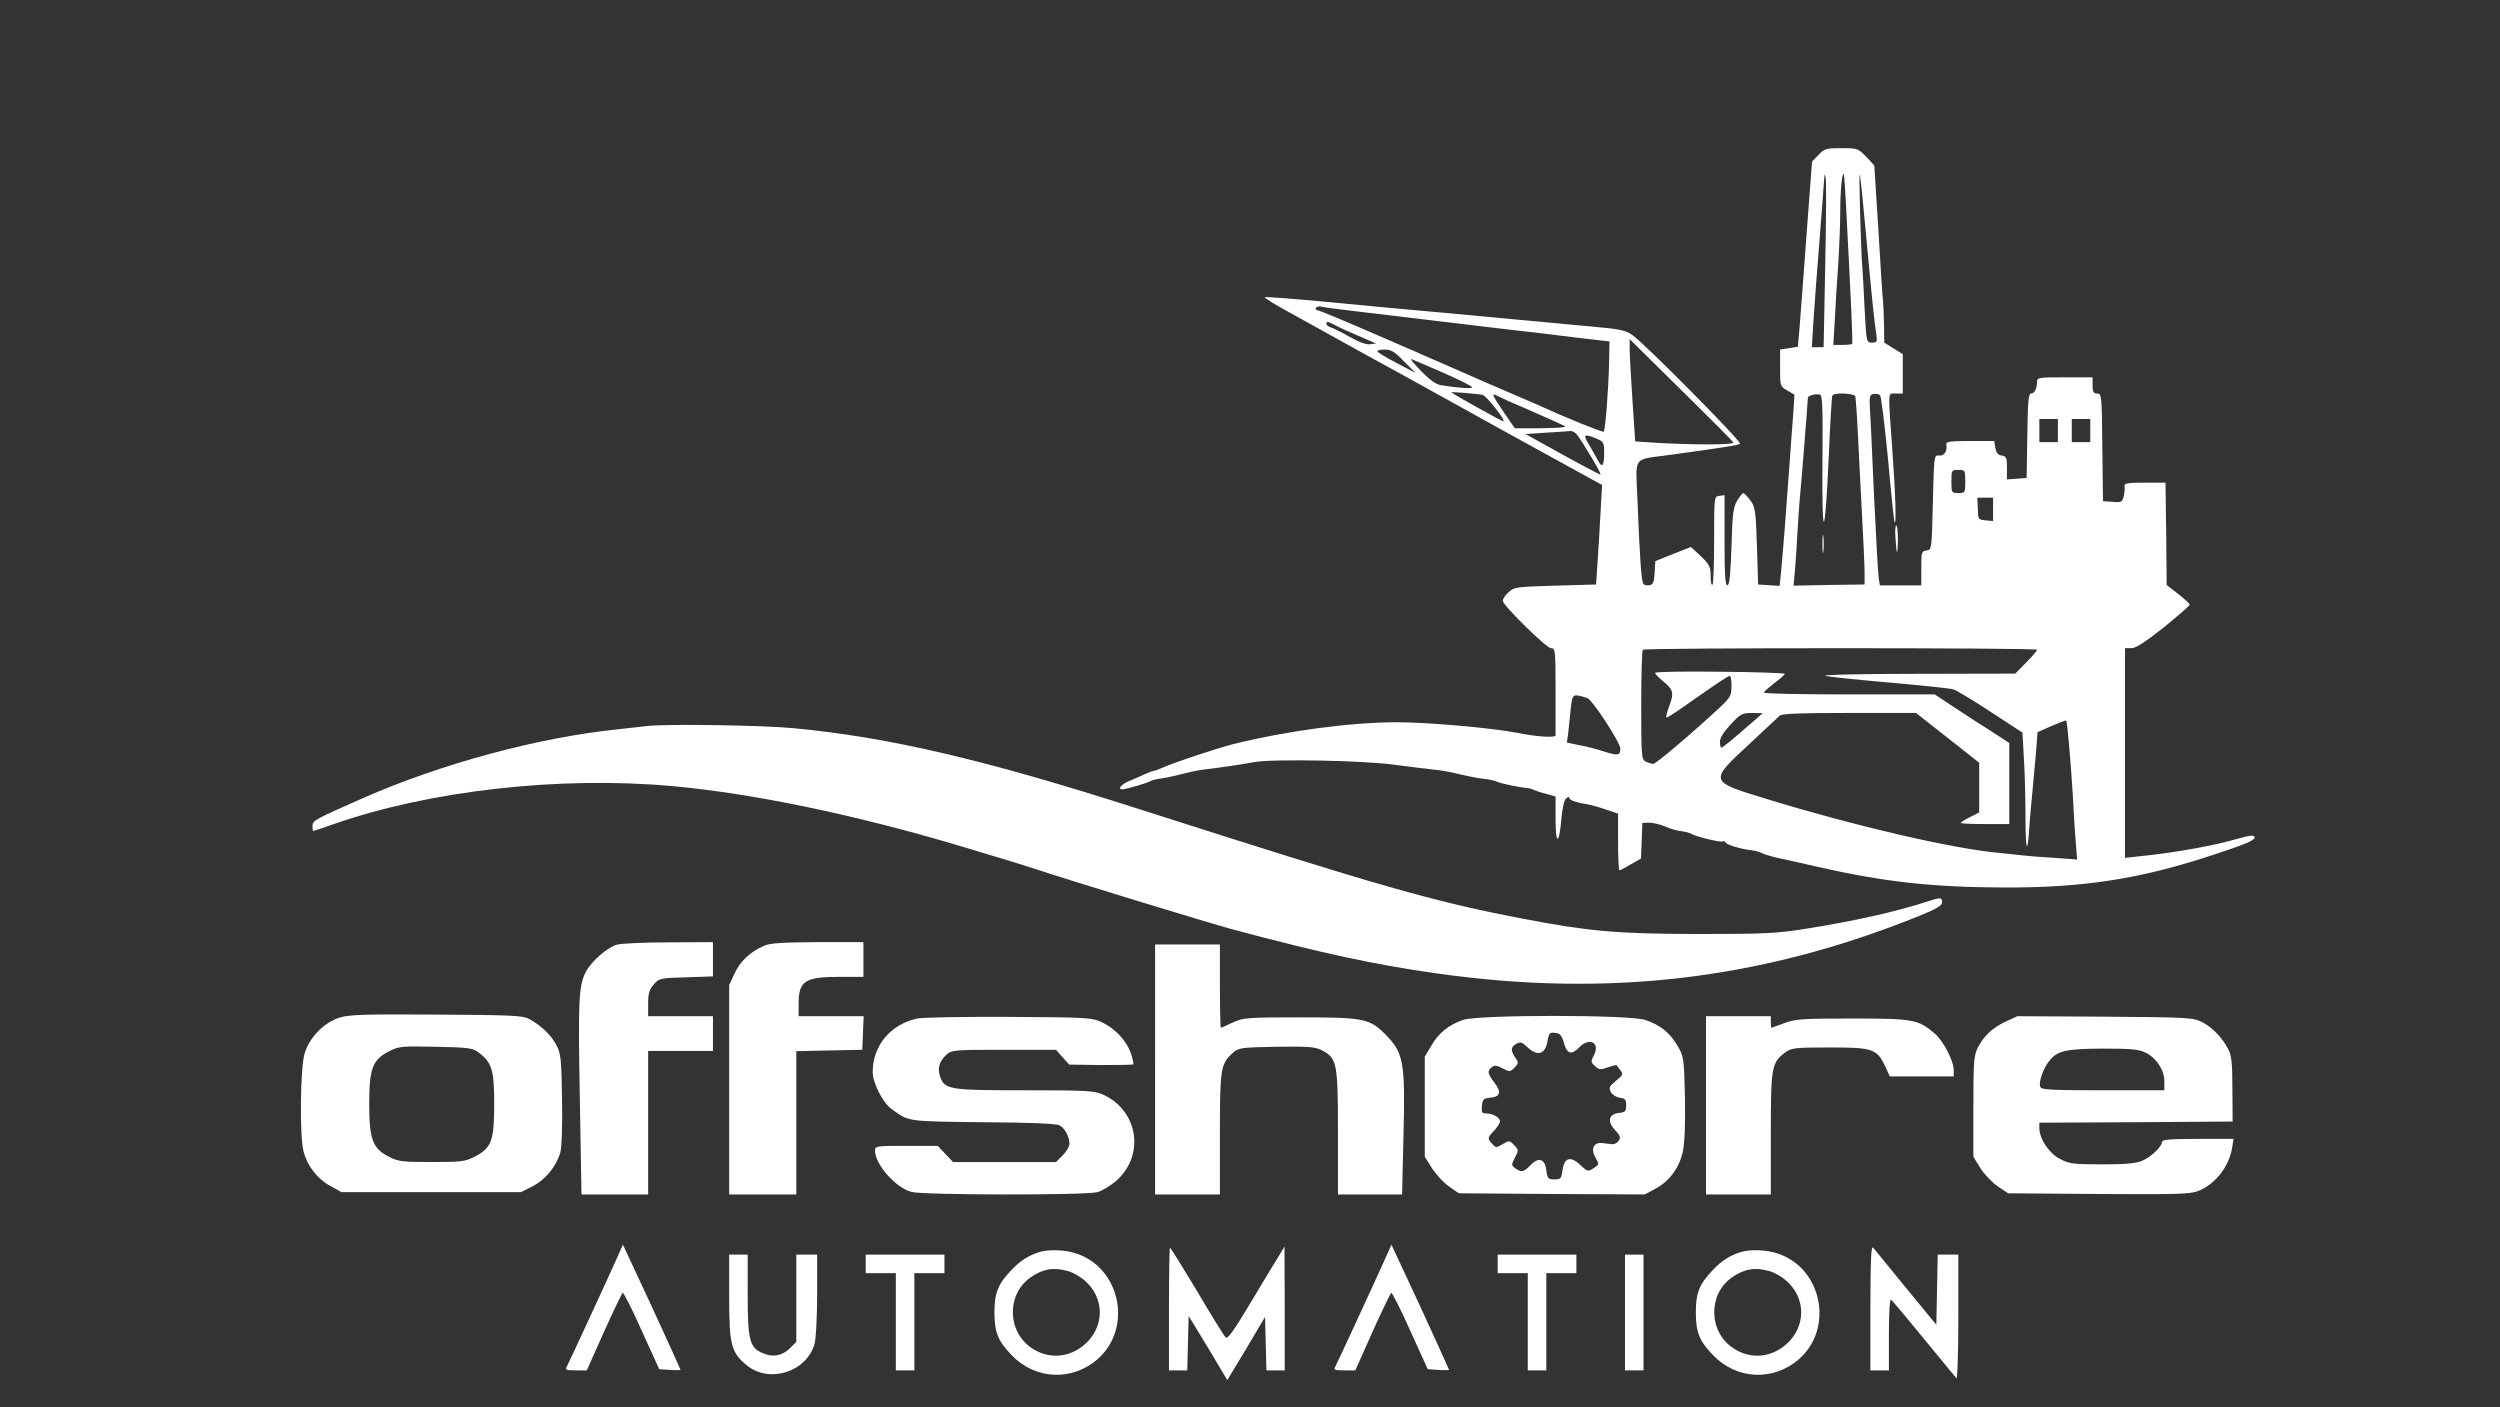
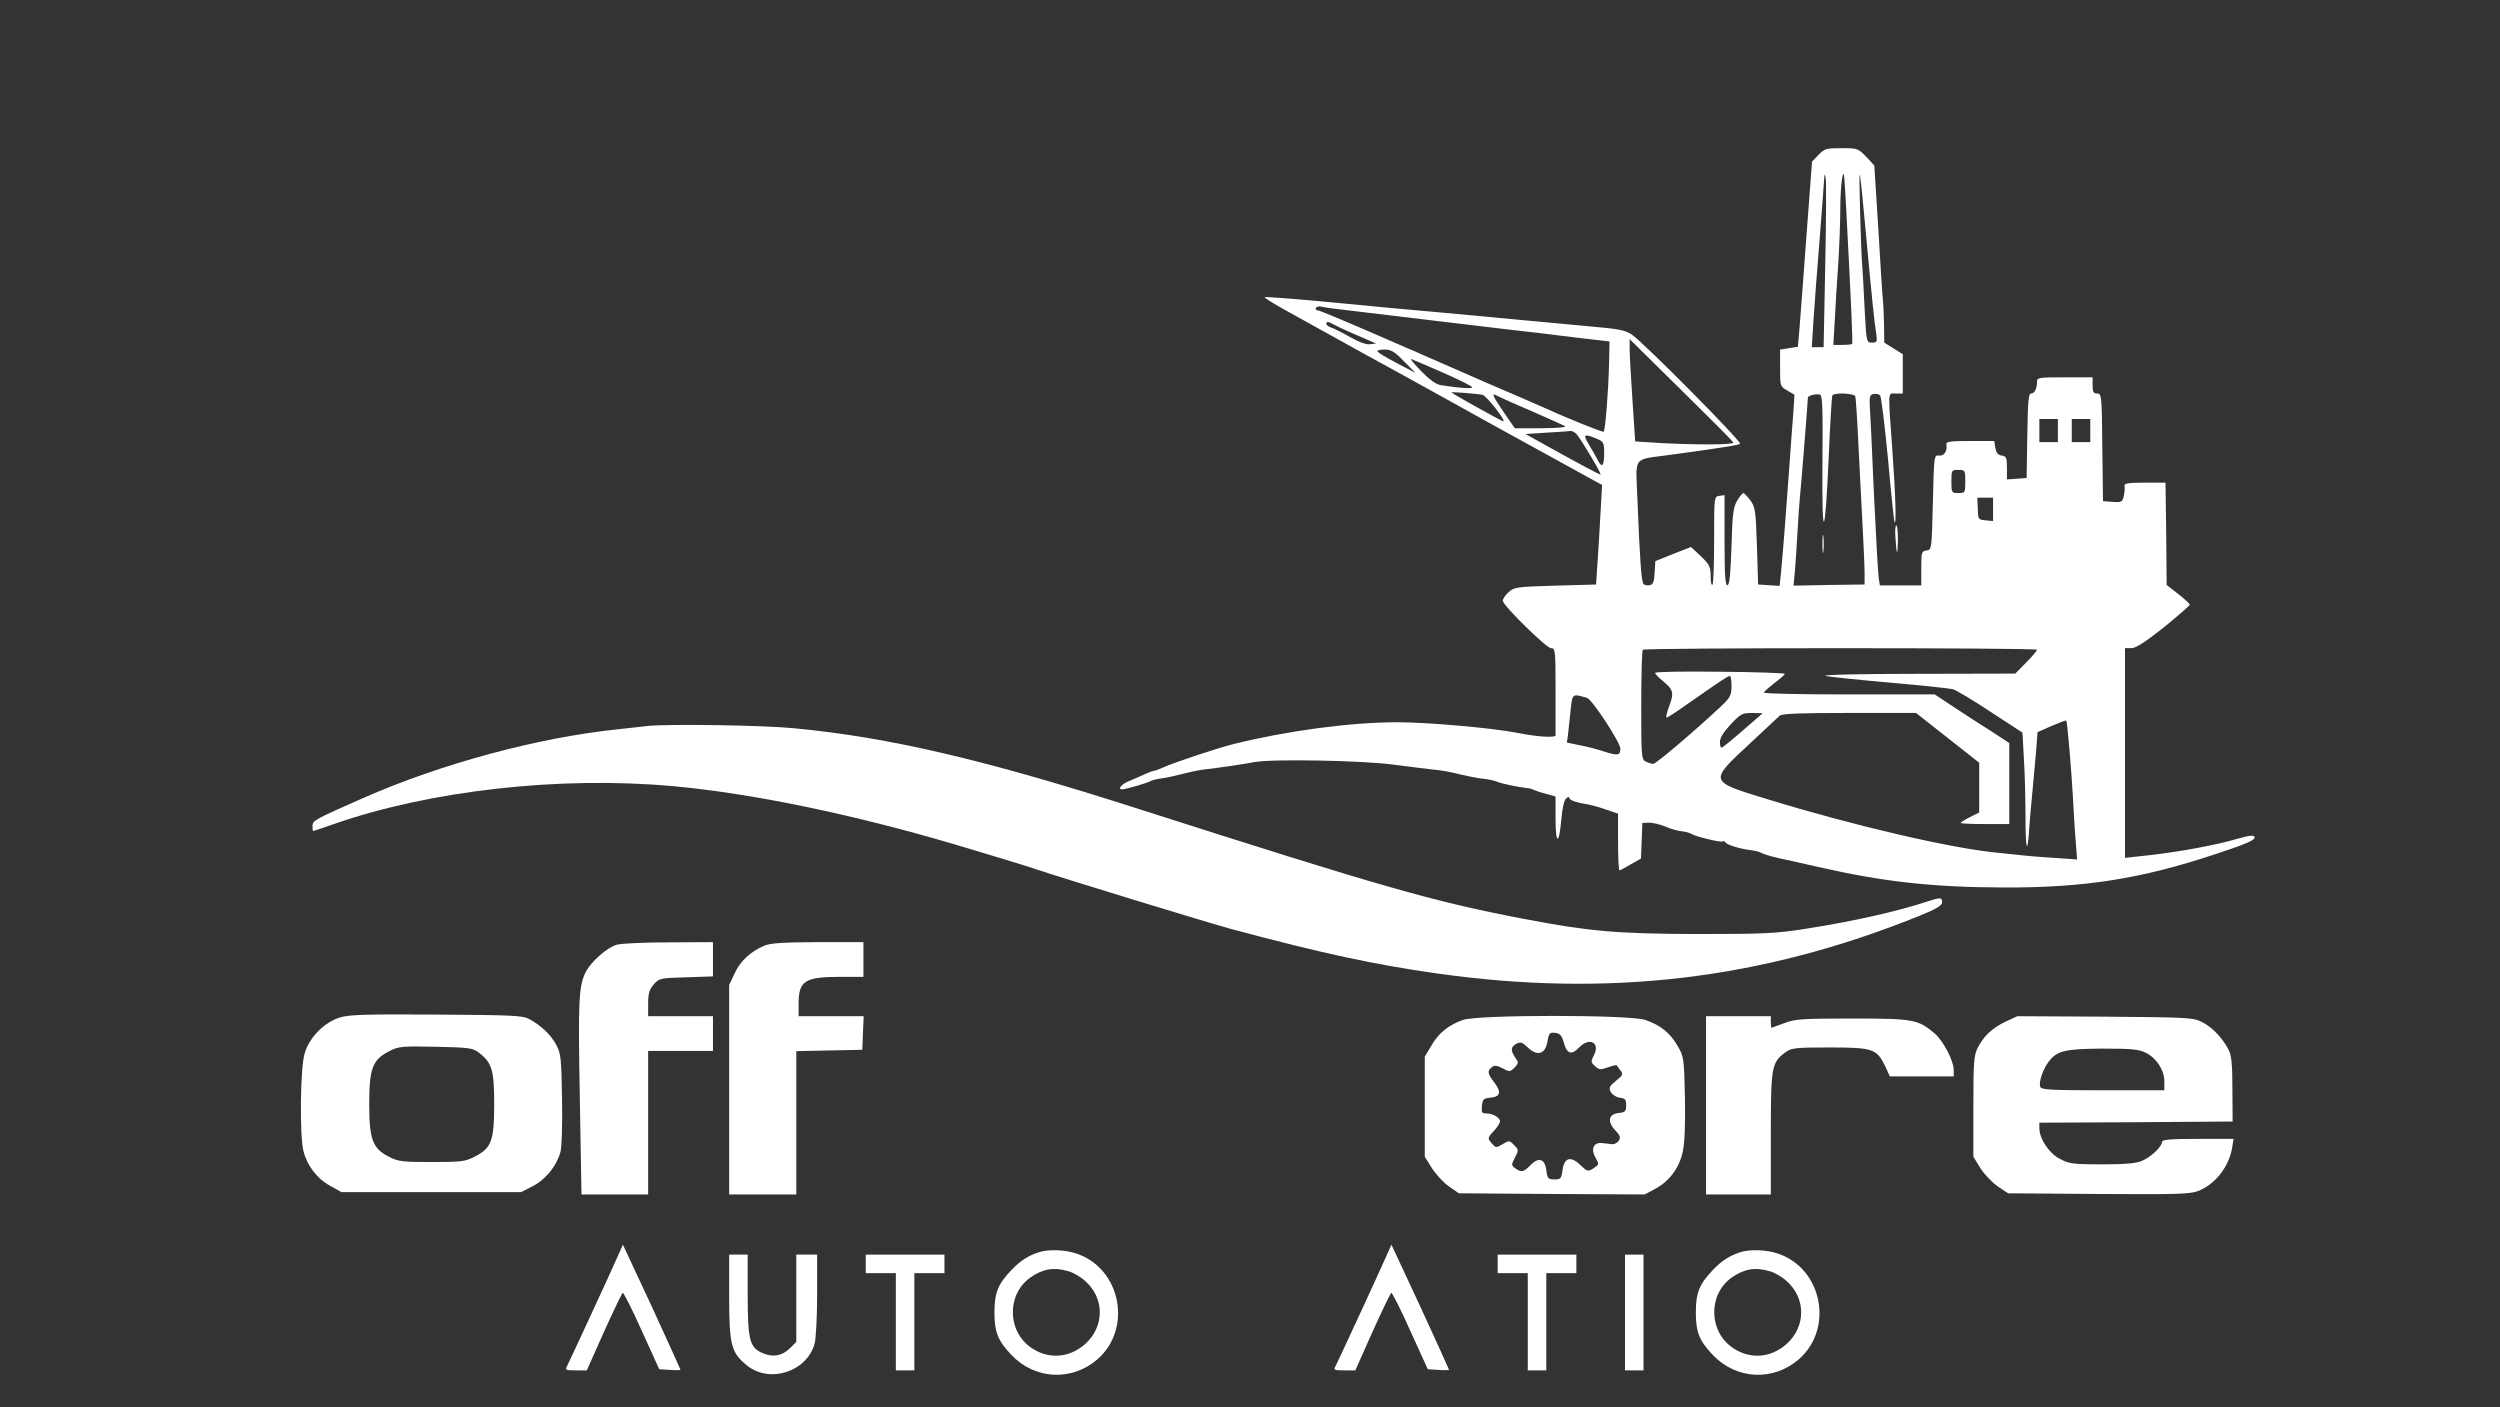
<svg xmlns="http://www.w3.org/2000/svg" version="1.0" width="1080pt" height="608pt" viewBox="0 0 1080 608" preserveAspectRatio="xMidYMid meet">
  <rect x="0" y="0" width="1080" height="608" fill="#333333" stroke="none" />
  <g transform="translate(0,608) scale(0.1,-0.1)" fill="#FFFFFF" stroke="none">
    <path d="M7856 5411 l-28 -29 -24 -319 c-13 -175 -26 -355 -30 -399 l-7 -82 -38 -6 -39 -6 0 -80 c0 -78 0 -79 31 -97 l31 -18 -5 -80 c-4 -44 -11 -147 -17 -230 -12 -172 -28 -374 -36 -458 l-6 -58 -47 3 -46 3 -5 165 c-5 152 -7 168 -28 198 -13 17 -27 32 -31 32 -3 0 -16 -15 -26 -32 -17 -28 -21 -57 -25 -197 -4 -119 -8 -166 -17 -169 -10 -3 -13 40 -13 193 l0 196 -22 -3 c-23 -3 -23 -4 -23 -190 0 -102 -3 -190 -7 -194 -5 -4 -8 13 -8 37 0 40 -5 50 -42 86 l-43 40 -77 -30 -77 -31 -3 -50 c-2 -40 -7 -52 -22 -54 -10 -2 -22 0 -26 5 -9 9 -16 103 -26 359 -8 200 -25 176 141 199 240 33 295 42 302 48 8 9 -416 437 -467 471 -29 20 -57 25 -170 35 -74 7 -205 19 -290 27 -85 8 -249 23 -365 34 -115 10 -333 30 -484 45 -150 14 -275 24 -278 21 -2 -2 42 -30 99 -61 314 -174 393 -218 498 -275 63 -35 149 -82 190 -105 73 -41 328 -182 460 -254 36 -20 98 -54 138 -76 l73 -40 -7 -125 c-4 -69 -9 -165 -13 -215 l-6 -90 -177 -5 c-170 -5 -177 -6 -203 -30 -14 -13 -24 -30 -23 -36 6 -25 189 -204 208 -204 19 0 20 -8 20 -185 0 -102 0 -188 0 -192 -1 -11 -83 -6 -170 12 -111 21 -384 45 -518 45 -203 -1 -472 -37 -702 -94 -72 -18 -258 -80 -307 -102 -17 -8 -34 -14 -38 -14 -4 0 -21 -6 -38 -14 -18 -8 -49 -22 -69 -30 -33 -13 -52 -36 -30 -36 15 0 111 28 123 36 7 4 27 9 44 11 17 2 56 10 86 18 30 8 72 17 94 20 71 8 179 24 225 33 78 14 473 7 606 -12 67 -9 144 -18 170 -21 27 -2 77 -11 110 -20 34 -8 79 -17 100 -19 22 -2 50 -8 64 -14 23 -9 93 -23 130 -27 9 0 20 -4 25 -7 6 -3 29 -11 53 -17 l42 -12 0 -95 c0 -114 15 -117 25 -4 4 48 12 84 21 91 9 7 14 8 14 1 0 -9 33 -20 85 -28 11 -2 44 -11 72 -21 l53 -18 0 -122 c0 -68 3 -123 6 -123 3 0 25 12 49 26 l44 25 3 77 3 77 30 1 c17 0 48 -8 70 -17 22 -10 54 -19 70 -20 17 -2 35 -7 41 -11 16 -11 126 -38 135 -33 4 3 10 1 14 -5 6 -10 65 -28 111 -33 16 -2 36 -7 44 -12 7 -4 38 -14 69 -21 31 -6 107 -24 170 -38 289 -66 499 -89 811 -90 347 -1 592 38 910 144 131 43 170 60 170 72 0 12 -19 10 -76 -6 -87 -26 -246 -55 -366 -69 l-118 -13 0 453 0 453 28 0 c19 0 59 26 140 90 61 50 112 94 112 98 -1 4 -23 25 -50 46 l-50 39 -2 221 -3 221 -90 0 c-72 0 -89 -3 -87 -14 2 -8 0 -27 -3 -43 -6 -27 -10 -29 -48 -26 l-42 3 -3 233 c-2 224 -3 232 -22 232 -16 0 -20 7 -20 35 l0 35 -120 0 c-112 0 -120 -1 -120 -19 0 -30 -11 -51 -26 -51 -11 0 -14 -36 -16 -182 l-3 -183 -42 -3 -43 -3 0 50 c0 44 -3 50 -22 53 -17 2 -24 12 -28 33 l-5 30 -105 0 c-83 0 -104 -3 -102 -14 6 -28 -9 -52 -31 -49 -22 3 -22 1 -27 -202 -5 -203 -5 -205 -27 -208 -22 -3 -23 -8 -23 -77 l0 -74 -90 0 -89 0 -5 32 c-3 18 -12 185 -21 372 -8 187 -16 358 -18 380 -1 32 2 41 17 43 10 2 22 0 28 -6 5 -5 20 -128 34 -273 13 -145 26 -268 28 -274 9 -21 5 118 -9 310 -19 267 -21 245 15 245 l30 0 0 85 0 85 -40 25 -40 25 -1 78 c-1 42 -3 86 -4 97 -2 11 -11 148 -20 305 l-18 285 -35 38 c-35 36 -38 37 -107 37 -66 0 -73 -2 -99 -29z m29 -478 l-7 -353 -25 0 -26 0 7 113 c4 61 16 222 27 357 10 135 20 254 20 265 1 15 3 14 6 -5 3 -14 2 -184 -2 -377z m90 257 c22 -424 30 -592 26 -596 -2 -2 -22 -4 -43 -4 l-38 0 6 103 c3 56 9 166 15 244 5 78 9 184 9 236 0 84 8 163 15 155 2 -2 6 -64 10 -138z m84 -100 c28 -302 38 -402 47 -457 4 -30 2 -33 -19 -33 -24 0 -24 0 -32 148 -4 81 -8 163 -10 182 -6 67 -15 405 -11 395 3 -5 14 -111 25 -235z m-2158 -360 c224 -27 371 -44 594 -71 99 -11 242 -28 319 -38 l139 -16 -2 -100 c-3 -117 -16 -283 -23 -290 -4 -4 -165 61 -283 115 -11 5 -110 48 -220 95 -110 48 -218 95 -240 105 -22 9 -57 25 -77 34 -21 9 -53 22 -70 30 -208 91 -339 146 -348 146 -6 0 -8 5 -5 10 4 6 14 8 24 5 9 -3 96 -14 192 -25z m-133 -55 c24 -13 70 -33 149 -67 l28 -12 -26 -3 c-16 -3 -48 9 -87 31 -33 19 -70 37 -81 41 -12 3 -21 11 -21 16 0 12 7 11 38 -6z m1720 -507 c2 -10 -163 -10 -314 -2 l-110 7 -12 181 c-7 100 -12 199 -12 221 l0 40 223 -220 c123 -121 225 -223 225 -227z m-1423 351 l50 -50 -82 43 c-46 24 -83 46 -83 51 0 4 15 7 33 7 26 0 43 -10 82 -51z m169 -49 c69 -30 126 -59 126 -63 0 -7 -55 -4 -135 9 -21 3 -49 23 -85 60 -30 31 -50 55 -44 53 7 -2 69 -29 138 -59z m171 -96 c17 -4 103 -114 89 -114 -6 0 -224 121 -224 125 0 3 113 -6 135 -11z m209 -69 c71 -31 136 -60 145 -65 11 -6 -22 -9 -100 -10 l-115 0 -47 68 c-51 75 -56 87 -29 72 9 -5 75 -35 146 -65z m1259 -220 c-3 -353 11 -343 27 19 6 143 13 263 16 268 8 13 94 9 99 -4 2 -7 9 -107 14 -223 6 -115 14 -273 18 -350 4 -77 8 -162 8 -190 l0 -50 -154 -2 -153 -3 6 63 c3 34 8 109 11 167 3 58 8 123 10 145 4 35 35 420 35 437 0 8 29 17 50 14 13 -1 15 -40 13 -291z m1017 135 l0 -50 -40 0 -40 0 0 50 0 50 40 0 40 0 0 -50z m140 0 l0 -50 -40 0 -40 0 0 50 0 50 40 0 40 0 0 -50z m-2218 -17 c21 -25 109 -173 102 -173 -5 0 -94 47 -232 124 l-92 51 92 6 c51 3 98 6 104 7 6 1 18 -6 26 -15z m83 -17 c33 -14 35 -17 35 -65 0 -55 -10 -65 -28 -28 -6 12 -23 41 -37 65 -28 45 -23 50 30 28z m1595 -186 c0 -49 -1 -50 -30 -50 -29 0 -30 1 -30 50 0 49 1 50 30 50 29 0 30 -1 30 -50z m120 -121 l0 -50 -32 3 c-32 3 -33 5 -34 51 l-2 47 34 0 34 0 0 -51z m190 -606 c0 -4 -21 -29 -47 -55 l-47 -48 -426 -1 c-234 0 -411 -4 -395 -9 17 -4 143 -17 280 -29 138 -12 260 -25 273 -29 13 -4 86 -47 161 -97 l138 -90 6 -110 c4 -60 7 -173 7 -249 0 -146 8 -176 16 -60 2 38 9 112 14 164 5 52 12 131 16 176 l6 81 61 27 c33 14 61 25 63 23 5 -4 22 -210 29 -332 3 -60 8 -146 12 -189 l6 -79 -99 7 c-54 3 -112 8 -129 10 -16 2 -64 7 -105 11 -199 17 -634 118 -1010 234 -247 75 -247 75 -78 232 67 63 129 120 136 127 10 9 85 12 301 12 l288 0 136 -107 137 -108 0 -107 0 -108 -40 -20 c-22 -11 -40 -23 -40 -25 0 -3 47 -5 105 -5 l105 0 0 175 0 175 -87 57 c-49 30 -121 78 -161 104 l-74 49 -369 0 c-203 0 -369 3 -369 8 0 4 21 22 45 41 25 18 45 36 45 40 0 3 -126 8 -280 9 -154 2 -280 0 -280 -5 0 -4 14 -19 31 -33 48 -39 52 -53 30 -110 -10 -27 -16 -50 -11 -50 4 0 47 28 96 63 136 95 169 117 177 117 4 0 7 -20 7 -44 0 -40 -5 -49 -47 -89 -111 -104 -279 -247 -291 -247 -7 0 -22 5 -33 10 -18 10 -19 24 -19 244 0 128 3 236 7 239 9 9 1703 9 1703 0z m-1944 -208 c22 -6 144 -193 144 -219 0 -30 -11 -32 -72 -12 -24 8 -69 20 -101 26 l-58 12 5 36 c2 20 7 67 11 104 8 73 7 72 71 53z m728 -93 c-104 -91 -142 -122 -148 -122 -3 0 -6 11 -6 25 0 17 16 43 46 75 43 46 50 50 93 50 l46 -1 -31 -27z" />
    <path d="M7873 3730 c0 -36 2 -50 4 -32 2 17 2 47 0 65 -2 17 -4 3 -4 -33z" />
    <path d="M8188 3763 c5 -83 9 -90 11 -20 0 37 -2 67 -7 67 -4 0 -6 -21 -4 -47z" />
    <path d="M2800 2944 c-19 -2 -80 -9 -135 -15 -344 -36 -761 -149 -1095 -296 -209 -92 -220 -98 -220 -120 0 -13 1 -23 3 -23 1 0 41 13 89 30 416 145 974 208 1463 164 342 -31 778 -121 1230 -255 131 -39 300 -90 340 -104 138 -46 750 -233 850 -260 388 -104 614 -152 880 -190 742 -105 1404 -27 2083 247 77 31 102 46 102 60 0 22 -7 22 -62 4 -134 -44 -321 -86 -525 -118 -132 -21 -182 -23 -473 -23 -342 1 -464 11 -750 66 -391 75 -608 137 -1660 474 -664 213 -1079 310 -1490 349 -130 13 -542 19 -630 10z" />
    <path d="M2665 1999 c-42 -12 -112 -73 -135 -119 -30 -60 -33 -119 -25 -554 l7 -406 144 0 144 0 0 310 0 310 140 0 140 0 0 75 0 75 -140 0 -140 0 0 54 c0 44 5 61 24 83 23 27 28 28 140 31 l116 4 0 74 0 74 -192 -1 c-106 0 -207 -5 -223 -10z" />
    <path d="M3300 1994 c-59 -26 -101 -65 -126 -118 l-24 -51 0 -452 0 -453 145 0 145 0 0 310 0 309 143 3 142 3 3 73 3 72 -141 0 -140 0 0 58 c1 95 28 112 181 112 l99 0 0 75 0 75 -197 0 c-153 -1 -206 -4 -233 -16z" />
-     <path d="M4990 1460 l0 -540 140 0 140 0 0 260 c0 282 3 303 54 350 27 24 33 25 189 28 139 2 167 0 197 -15 66 -34 70 -54 70 -355 l0 -268 138 0 139 0 6 253 c8 311 1 356 -71 431 -73 76 -95 81 -372 81 -233 0 -247 -1 -294 -22 -27 -13 -50 -23 -52 -23 -2 0 -4 81 -4 180 l0 180 -140 0 -140 0 0 -540z" />
    <path d="M1467 1684 c-67 -21 -131 -86 -151 -155 -19 -63 -22 -355 -5 -422 16 -63 59 -119 114 -149 l50 -28 388 0 388 0 49 25 c57 29 104 87 121 148 6 24 9 115 7 231 -3 174 -5 195 -25 232 -23 44 -65 83 -117 112 -27 15 -73 17 -401 19 -307 2 -378 0 -418 -13z m600 -150 c58 -44 68 -75 68 -224 0 -159 -12 -190 -85 -227 -40 -21 -59 -23 -185 -23 -126 0 -145 2 -185 23 -70 35 -85 75 -85 227 0 153 14 192 85 228 42 22 55 23 202 20 141 -3 159 -5 185 -24z" />
-     <path d="M3963 1680 c-115 -24 -193 -117 -193 -231 0 -47 44 -134 83 -161 75 -54 62 -52 392 -56 198 -1 318 -6 331 -13 24 -12 44 -49 44 -80 0 -11 -13 -34 -29 -50 l-29 -29 -223 0 -222 0 -33 35 -33 35 -135 0 c-130 0 -136 -1 -136 -20 0 -60 88 -160 157 -179 49 -14 754 -15 804 -1 19 5 55 27 79 47 127 109 99 304 -54 374 -37 17 -70 19 -339 19 -329 0 -346 3 -366 60 -12 36 -3 66 29 95 21 19 36 20 247 20 l225 0 28 -32 29 -32 136 -2 c75 0 138 1 141 3 2 3 -3 25 -11 49 -20 55 -67 105 -125 133 -43 20 -61 21 -400 23 -195 1 -374 -2 -397 -7z" />
    <path d="M6320 1674 c-62 -22 -105 -56 -137 -112 l-28 -47 0 -216 0 -216 30 -48 c17 -27 50 -63 74 -80 l43 -30 401 -3 402 -2 45 24 c61 32 106 92 120 163 8 36 11 121 9 232 -4 171 -5 177 -32 223 -33 57 -75 90 -140 112 -70 23 -719 23 -787 0z m436 -99 c13 -48 33 -54 65 -21 44 47 93 23 65 -32 -14 -28 -14 -31 5 -48 17 -16 24 -16 55 -5 20 7 36 11 38 9 1 -1 8 -11 16 -22 13 -16 11 -21 -19 -45 -29 -24 -32 -30 -22 -49 6 -11 23 -22 38 -24 24 -3 28 -8 28 -33 0 -26 -4 -30 -31 -33 -45 -4 -52 -37 -16 -75 21 -22 24 -31 15 -45 -6 -9 -19 -16 -29 -15 -11 1 -30 4 -43 5 -36 4 -50 -25 -29 -62 17 -30 17 -30 -8 -47 -24 -15 -26 -15 -57 14 -42 41 -70 32 -77 -23 -5 -36 -8 -39 -35 -39 -27 0 -30 3 -35 40 -6 50 -34 58 -70 20 -27 -28 -38 -31 -64 -12 -17 13 -18 15 -1 47 16 31 16 33 -4 53 -20 21 -22 21 -50 4 -27 -16 -29 -16 -45 2 -21 23 -21 25 9 57 14 15 25 33 25 40 0 16 -31 34 -60 34 -18 0 -21 5 -18 33 3 28 7 32 36 35 44 4 49 24 18 65 -30 39 -32 50 -12 66 11 10 22 9 47 -4 30 -16 33 -16 52 3 18 19 18 22 3 43 -21 31 -20 46 5 60 18 9 25 7 49 -16 42 -40 76 -29 85 26 6 36 10 40 33 37 21 -2 29 -11 38 -43z" />
    <path d="M7370 1305 l0 -385 140 0 140 0 0 263 c0 288 3 307 63 351 26 19 42 21 192 21 187 0 203 -6 240 -83 l19 -42 138 0 138 0 0 28 c0 40 -46 127 -83 158 -71 60 -90 64 -354 64 -219 0 -248 -2 -295 -20 -29 -11 -54 -20 -55 -20 -2 0 -3 11 -3 25 l0 25 -140 0 -140 0 0 -385z" />
    <path d="M8665 1667 c-59 -28 -96 -63 -122 -115 -16 -33 -18 -63 -18 -253 l0 -216 30 -49 c17 -27 51 -62 75 -79 l45 -30 390 -3 c334 -2 396 -1 431 13 73 28 134 105 147 188 l6 37 -155 0 c-117 0 -154 -3 -154 -13 0 -20 -48 -66 -87 -82 -25 -11 -73 -15 -172 -15 -122 0 -142 2 -181 23 -47 23 -90 87 -90 134 l0 23 418 2 417 3 -1 140 c0 110 -4 147 -17 171 -27 51 -67 93 -111 117 -40 21 -51 22 -421 25 l-380 2 -50 -23z m605 -135 c46 -23 80 -75 80 -123 l0 -39 -265 0 c-224 0 -267 2 -271 15 -8 19 12 78 38 111 36 45 70 53 233 54 123 0 156 -3 185 -18z" />
    <path d="M2667 649 c-41 -92 -208 -453 -218 -472 -9 -15 -4 -17 38 -17 l48 0 74 166 c41 91 78 167 81 169 4 2 41 -71 82 -163 l76 -167 46 -3 c25 -2 46 -1 46 0 0 2 -56 125 -124 273 l-125 268 -24 -54z" />
    <path d="M5987 649 c-41 -92 -208 -453 -218 -472 -9 -15 -4 -17 38 -17 l48 0 74 166 c41 91 78 167 81 169 4 2 41 -71 82 -163 l76 -167 46 -3 c25 -2 46 -1 46 0 0 2 -56 125 -124 273 l-125 268 -24 -54z" />
-     <path d="M8080 433 l0 -273 40 0 40 0 0 156 c0 95 4 153 9 149 6 -3 69 -79 142 -168 73 -89 136 -166 141 -171 4 -6 8 112 8 262 l0 272 -45 0 -44 0 -3 -152 -3 -151 -130 158 c-71 87 -135 166 -142 174 -10 13 -12 -40 -13 -256z" />
-     <path d="M5050 425 l0 -265 40 0 39 0 3 118 3 117 84 -138 83 -139 82 136 81 137 3 -116 3 -115 39 0 40 0 0 268 -1 267 -24 -40 c-14 -22 -69 -113 -122 -202 -75 -125 -100 -160 -109 -150 -6 6 -62 96 -123 200 -62 103 -114 187 -117 187 -2 0 -4 -119 -4 -265z" />
    <path d="M4490 671 c-46 -14 -85 -39 -121 -78 -58 -61 -73 -98 -73 -183 0 -85 15 -122 73 -183 101 -107 260 -115 371 -20 153 132 103 392 -88 457 -48 17 -120 20 -162 7z m123 -82 c21 -5 54 -24 74 -42 86 -75 85 -199 0 -274 -67 -59 -155 -66 -228 -18 -108 70 -112 232 -8 306 53 37 100 46 162 28z" />
    <path d="M7520 671 c-46 -14 -85 -39 -121 -78 -58 -61 -73 -98 -73 -183 0 -85 15 -122 73 -183 101 -107 260 -115 371 -20 153 132 103 392 -88 457 -48 17 -120 20 -162 7z m123 -82 c21 -5 54 -24 74 -42 86 -75 85 -199 0 -274 -67 -59 -155 -66 -228 -18 -108 70 -112 232 -8 306 53 37 100 46 162 28z" />
    <path d="M3150 478 c0 -209 9 -241 76 -296 97 -80 259 -29 293 93 6 22 11 118 11 213 l0 172 -45 0 -45 0 0 -189 0 -188 -26 -26 c-34 -34 -73 -42 -118 -23 -58 24 -66 56 -66 256 l0 170 -40 0 -40 0 0 -182z" />
    <path d="M3740 620 l0 -40 65 0 65 0 0 -210 0 -210 40 0 40 0 0 210 0 210 65 0 65 0 0 40 0 40 -170 0 -170 0 0 -40z" />
    <path d="M6470 620 l0 -40 65 0 65 0 0 -210 0 -210 40 0 40 0 0 210 0 210 65 0 65 0 0 40 0 40 -170 0 -170 0 0 -40z" />
    <path d="M7020 410 l0 -250 40 0 40 0 0 250 0 250 -40 0 -40 0 0 -250z" />
  </g>
</svg>